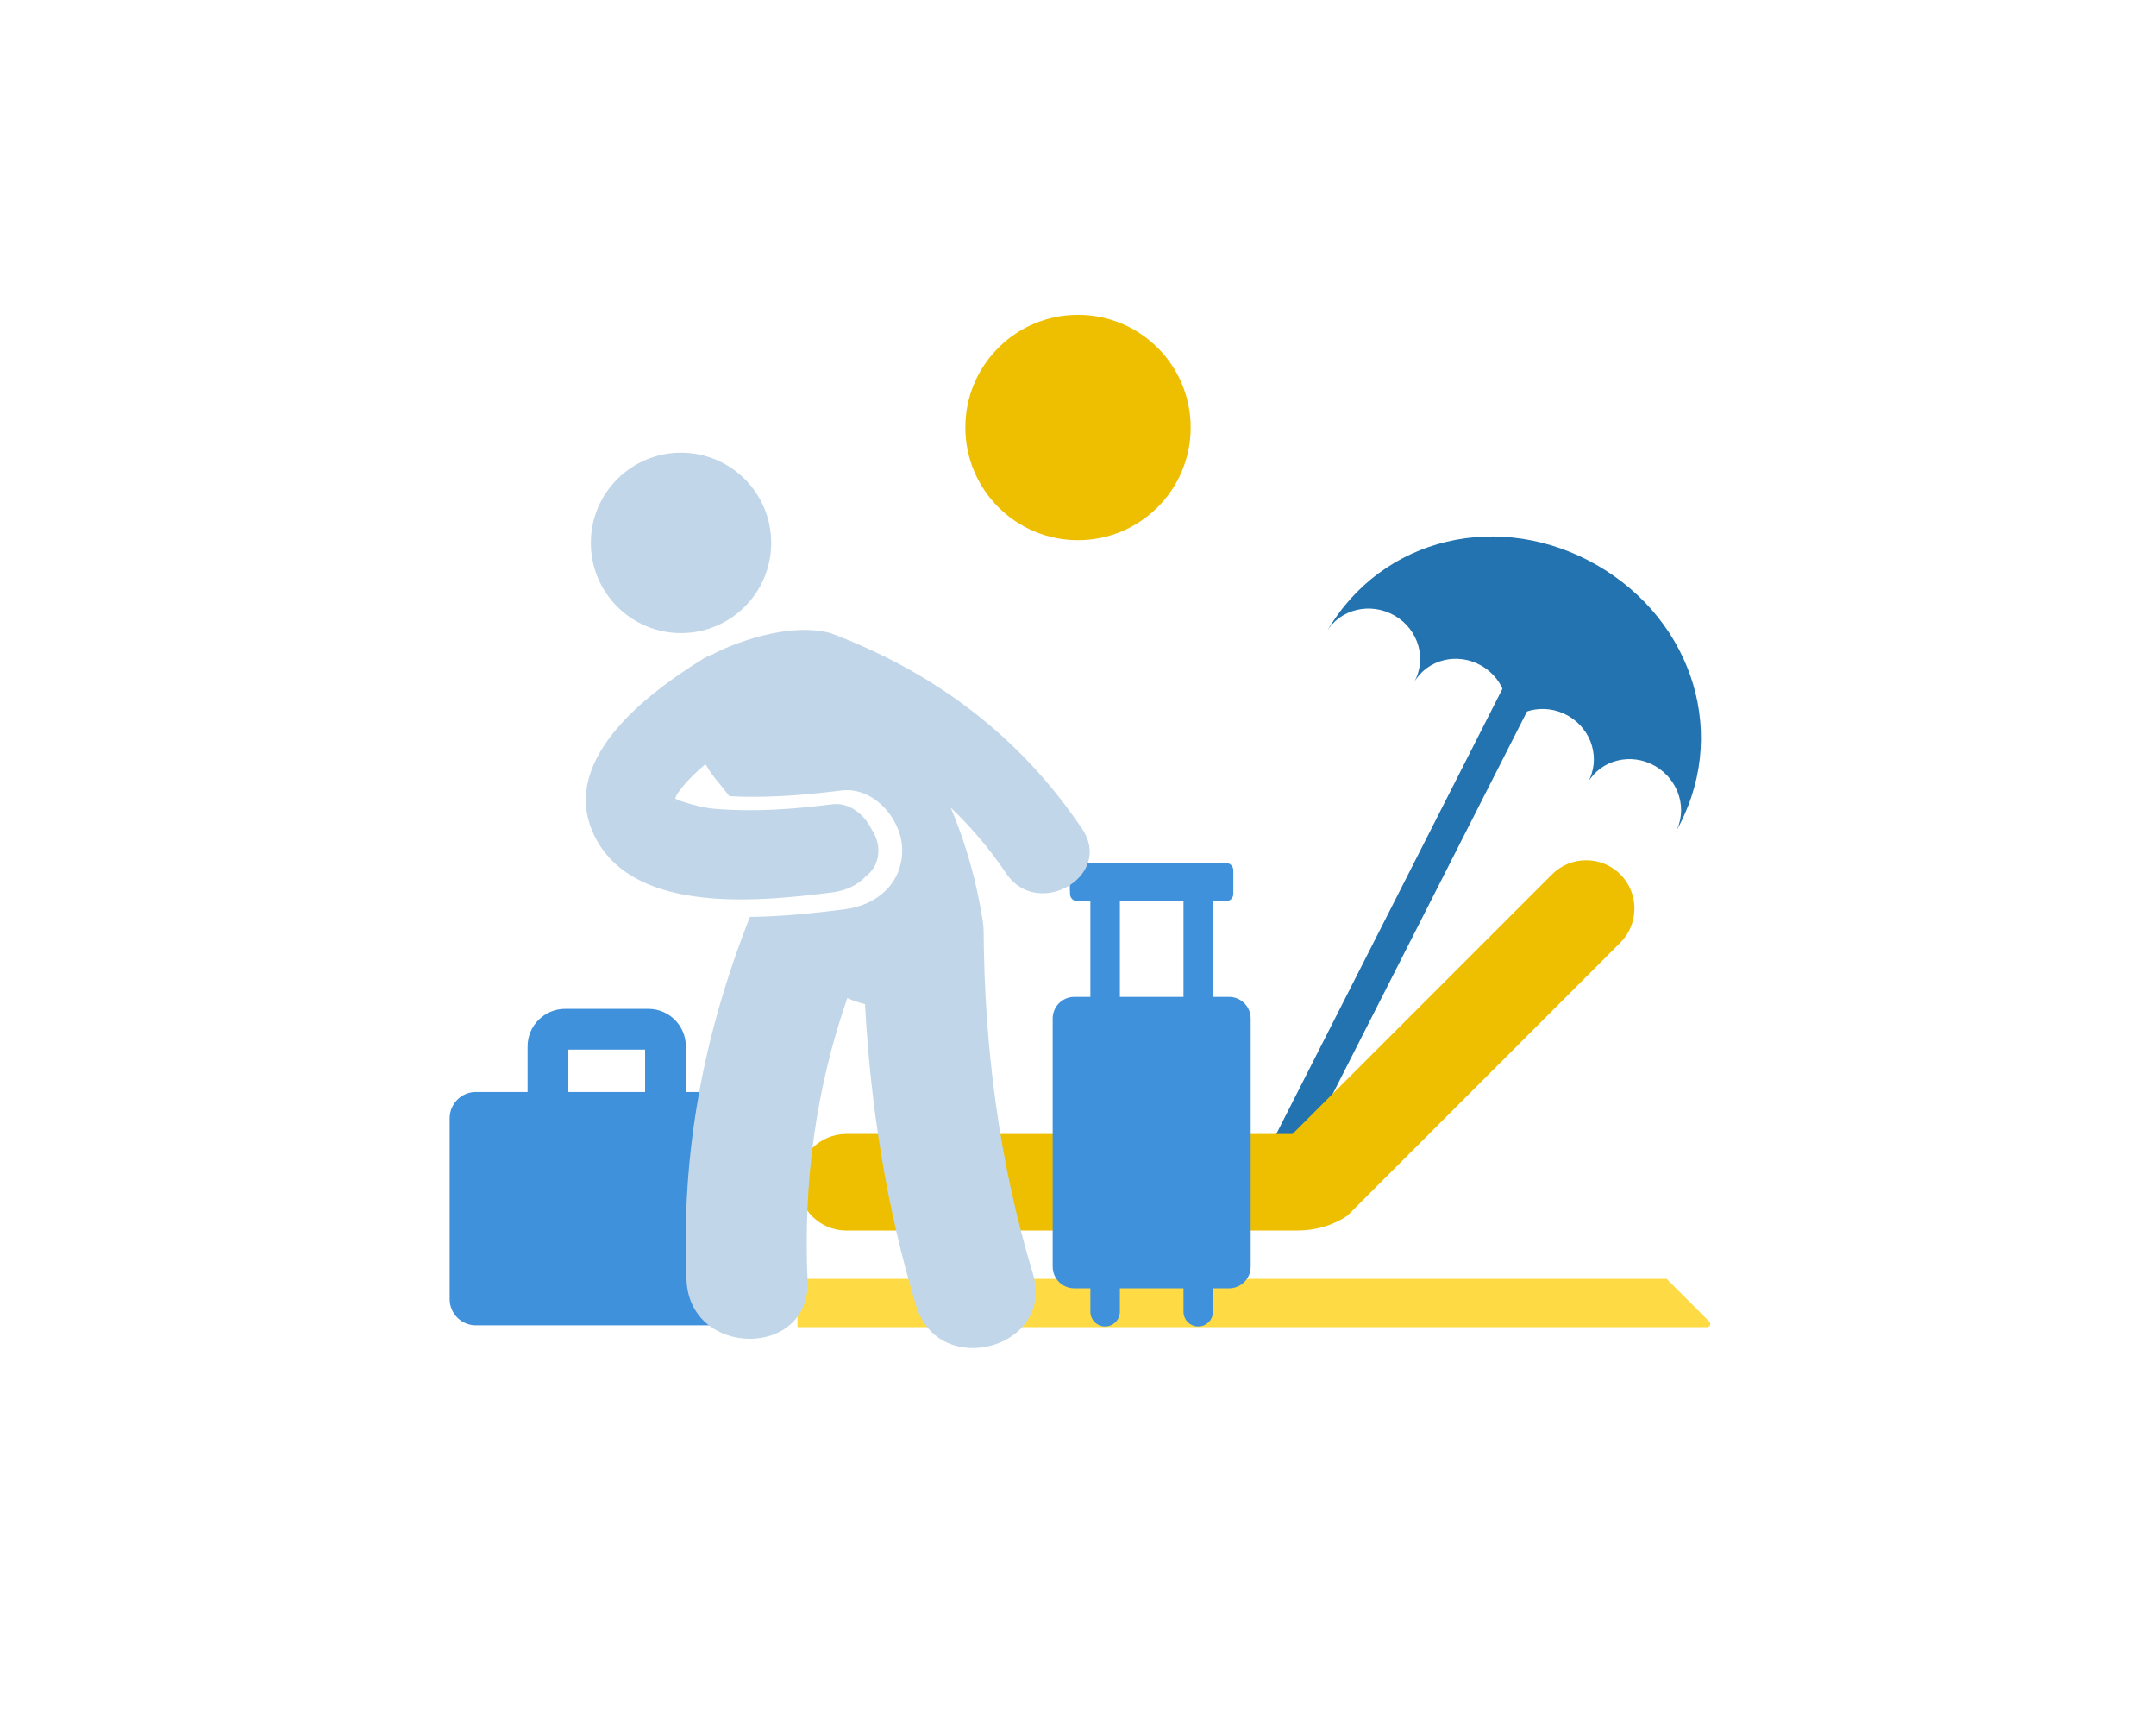
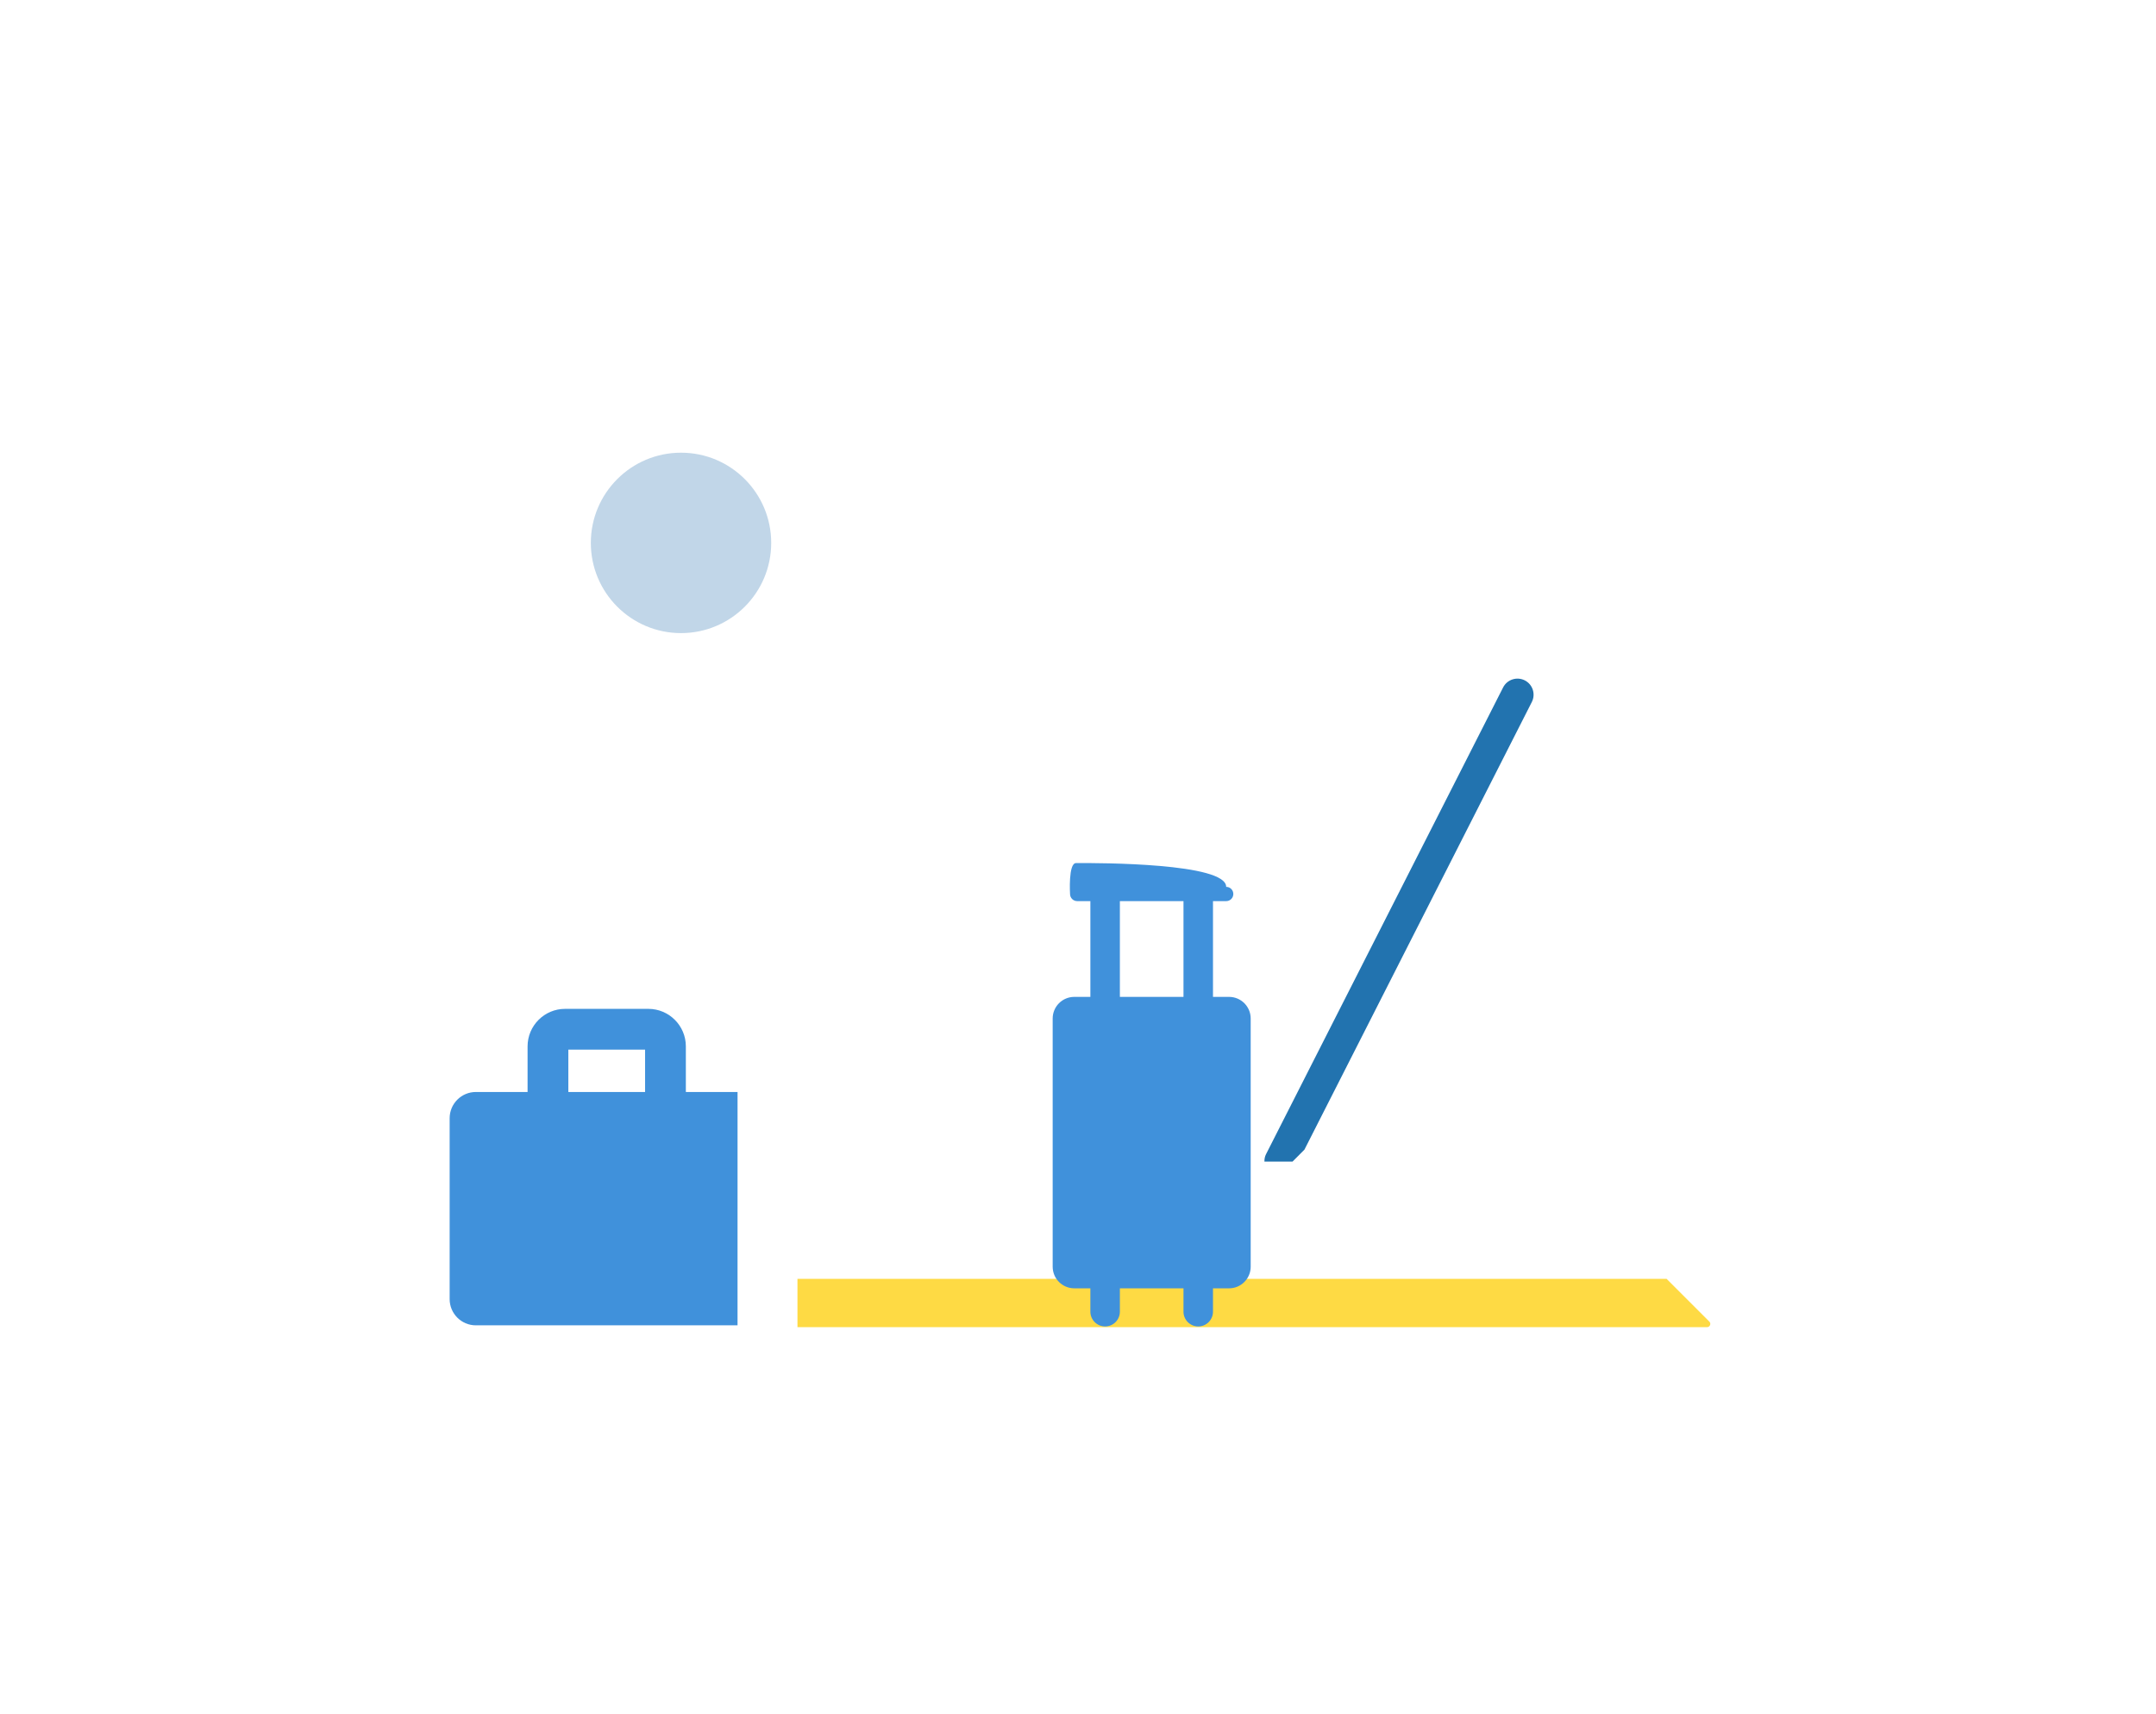
<svg xmlns="http://www.w3.org/2000/svg" version="1.1" x="0px" y="0px" width="780px" height="620px" viewBox="0 0 780 620" enable-background="new 0 0 780 620" xml:space="preserve">
  <g id="Capa_1">
    <path id="XMLID_18_" fill="#2273AF" d="M467.604,420.146l4.312-4.32l82.268-161.911c1.458-2.865,0.314-6.376-2.551-7.833   c-2.869-1.443-6.374-0.308-7.83,2.55l-85.795,168.867c-0.432,0.853-0.571,1.747-0.564,2.641h10.161V420.146z" />
-     <path id="XMLID_32_" fill="#EEBF00" d="M586.205,316.247L586.205,316.247c-6.797-6.796-17.912-6.796-24.705,0l-93.896,93.898   H306.191c-9.609,0-17.47,7.859-17.47,17.468s7.861,17.469,17.47,17.469h163.043c6.824,0,13.131-1.94,18.156-5.312l98.821-98.823   C593.002,334.158,593.002,323.042,586.205,316.247z" />
    <path id="XMLID_29_" fill="#FEDA44" d="M617.578,480.02H288.507v-17.468h314.44l15.459,15.455   C619.15,478.755,618.622,480.02,617.578,480.02z" />
-     <circle id="XMLID_28_" fill="#EEBF00" cx="390" cy="154.623" r="40.761" />
-     <path id="XMLID_19_" fill="#2273AF" d="M504.549,222.659c-8.677-5.008-19.816-2.41-24.639,5.945   c20.104-34.815,63.162-44.22,97.974-24.119c34.808,20.102,48.196,62.097,28.093,96.906c4.822-8.355,1.508-19.302-7.168-24.311   c-8.673-5.007-19.621-2.3-24.442,6.056c4.821-8.355,1.698-19.187-6.978-24.201c-8.677-5.007-19.621-2.293-24.443,6.057   c4.822-8.357,1.7-19.188-6.977-24.202c-8.677-5.014-19.621-2.294-24.443,6.057C516.348,238.497,513.225,227.668,504.549,222.659z" />
  </g>
  <g id="Layer_1">
    <g>
      <g>
        <path fill="#4091DB" d="M266.832,394.965h-18.703v-16.503c0-7.477-6.084-13.565-13.565-13.565h-30.135     c-7.477,0-13.561,6.089-13.561,13.565v16.503h-18.703c-5.244,0-9.492,4.248-9.492,9.492v65.413c0,5.244,4.249,9.497,9.492,9.497     h94.662 M233.38,394.965L233.38,394.965h-27.763V379.65h27.763V394.965z" />
      </g>
    </g>
    <g id="XMLID_4_">
      <g id="XMLID_5_">
-         <path id="XMLID_6_" fill="#4091DB" d="M389.282,312.17c-2.844,0.023-2.159,11.176-2.159,11.176c0,1.428,1.154,2.581,2.578,2.581     h4.775v34.64h-5.816c-4.321,0-7.823,3.502-7.823,7.825v89.759c0,4.323,3.502,7.825,7.823,7.825h5.816v8.45     c0,2.947,2.39,5.34,5.337,5.34s5.336-2.393,5.336-5.34v-8.45h23.011v8.45c0,2.947,2.393,5.34,5.34,5.34s5.336-2.393,5.336-5.34     v-8.45h5.815c4.319,0,7.824-3.502,7.824-7.825v-89.759c0-4.323-3.502-7.825-7.824-7.825h-5.815v-34.636h4.775     c1.424,0,2.579-1.154,2.579-2.582v-8.598c0-1.427-1.155-2.581-2.579-2.581C443.611,312.17,397.953,312.102,389.282,312.17z      M428.163,360.566h-23.011v-34.636h23.011V360.566z" />
+         <path id="XMLID_6_" fill="#4091DB" d="M389.282,312.17c-2.844,0.023-2.159,11.176-2.159,11.176c0,1.428,1.154,2.581,2.578,2.581     h4.775v34.64h-5.816c-4.321,0-7.823,3.502-7.823,7.825v89.759c0,4.323,3.502,7.825,7.823,7.825h5.816v8.45     c0,2.947,2.39,5.34,5.337,5.34s5.336-2.393,5.336-5.34v-8.45h23.011v8.45c0,2.947,2.393,5.34,5.34,5.34s5.336-2.393,5.336-5.34     v-8.45h5.815c4.319,0,7.824-3.502,7.824-7.825v-89.759c0-4.323-3.502-7.825-7.824-7.825h-5.815v-34.636h4.775     c1.424,0,2.579-1.154,2.579-2.582c0-1.427-1.155-2.581-2.579-2.581C443.611,312.17,397.953,312.102,389.282,312.17z      M428.163,360.566h-23.011v-34.636h23.011V360.566z" />
      </g>
    </g>
  </g>
  <g id="Isolation_Mode_1_">
    <g>
-       <path fill="#C1D6E8" d="M391.5,299.8c-22.727-33.809-53.793-56.809-91.146-70.846c-18.141-4.715-41.914,7.123-42.404,7.698    c-1.215,0.405-2.435,0.935-3.678,1.702c-19.982,12.361-53.331,37.151-38.745,64.886c14.643,27.825,60.46,22.696,85.598,19.526    c4.773-0.602,9.082-2.559,12.037-5.752c2.563-1.932,4.627-4.922,4.627-9.597c0-2.442-0.93-5.1-2.43-7.386    c-2.633-5.457-8.096-9.893-14.234-9.115c-14.174,1.785-28.402,2.844-42.671,1.619c-3.768-0.327-7.483-1.328-11.082-2.449    c-1.763-0.549-2.433-0.773-3.104-1.306c0.348-1.033,0.866-1.92,1.934-3.269c2.643-3.392,5.721-6.381,9.025-9.125    c1.29,2.23,2.789,4.388,4.517,6.411c1.441,1.697,2.775,3.444,4.117,5.188c11.577,0.616,24.175-0.017,40.465-2.065    c12.17-1.51,22.078,10.889,22.078,21.496c0,11.449-8.248,19.882-21.004,21.496c-10.142,1.27-21.91,2.59-34.095,2.734    c-16.749,42.369-24.987,85.367-22.929,131.453c1.263,28.123,45.064,28.246,43.786,0c-1.575-35.33,2.922-69.184,14.384-102.104    c2.055,0.926,4.211,1.648,6.391,2.188c2.018,36.949,7.721,73.441,18.477,109.043c8.146,26.963,50.422,15.463,42.238-11.637    c-12.295-40.678-17.514-81.791-17.805-124.219c-0.012-3.242-2.033-12.672-2.479-14.725c-2.268-10.283-5.453-20.108-9.432-29.537    c7.365,7.021,14.107,14.912,20.057,23.771C375.402,332.82,403,316.893,391.5,299.8z M243.725,291.082    c0.088-0.539,0.17-0.984,0.274-1.41c0.095,0.15,0.12,0.125,0.037-0.219c0.011-0.021,0.013-0.041,0.02-0.062    c0.032,0.094,0.073,0.217,0.104,0.296C244.025,289.781,243.871,290.142,243.725,291.082z" />
      <circle id="XMLID_15_" fill="#C1D6E8" cx="246.38" cy="196.363" r="32.628" />
    </g>
  </g>
</svg>